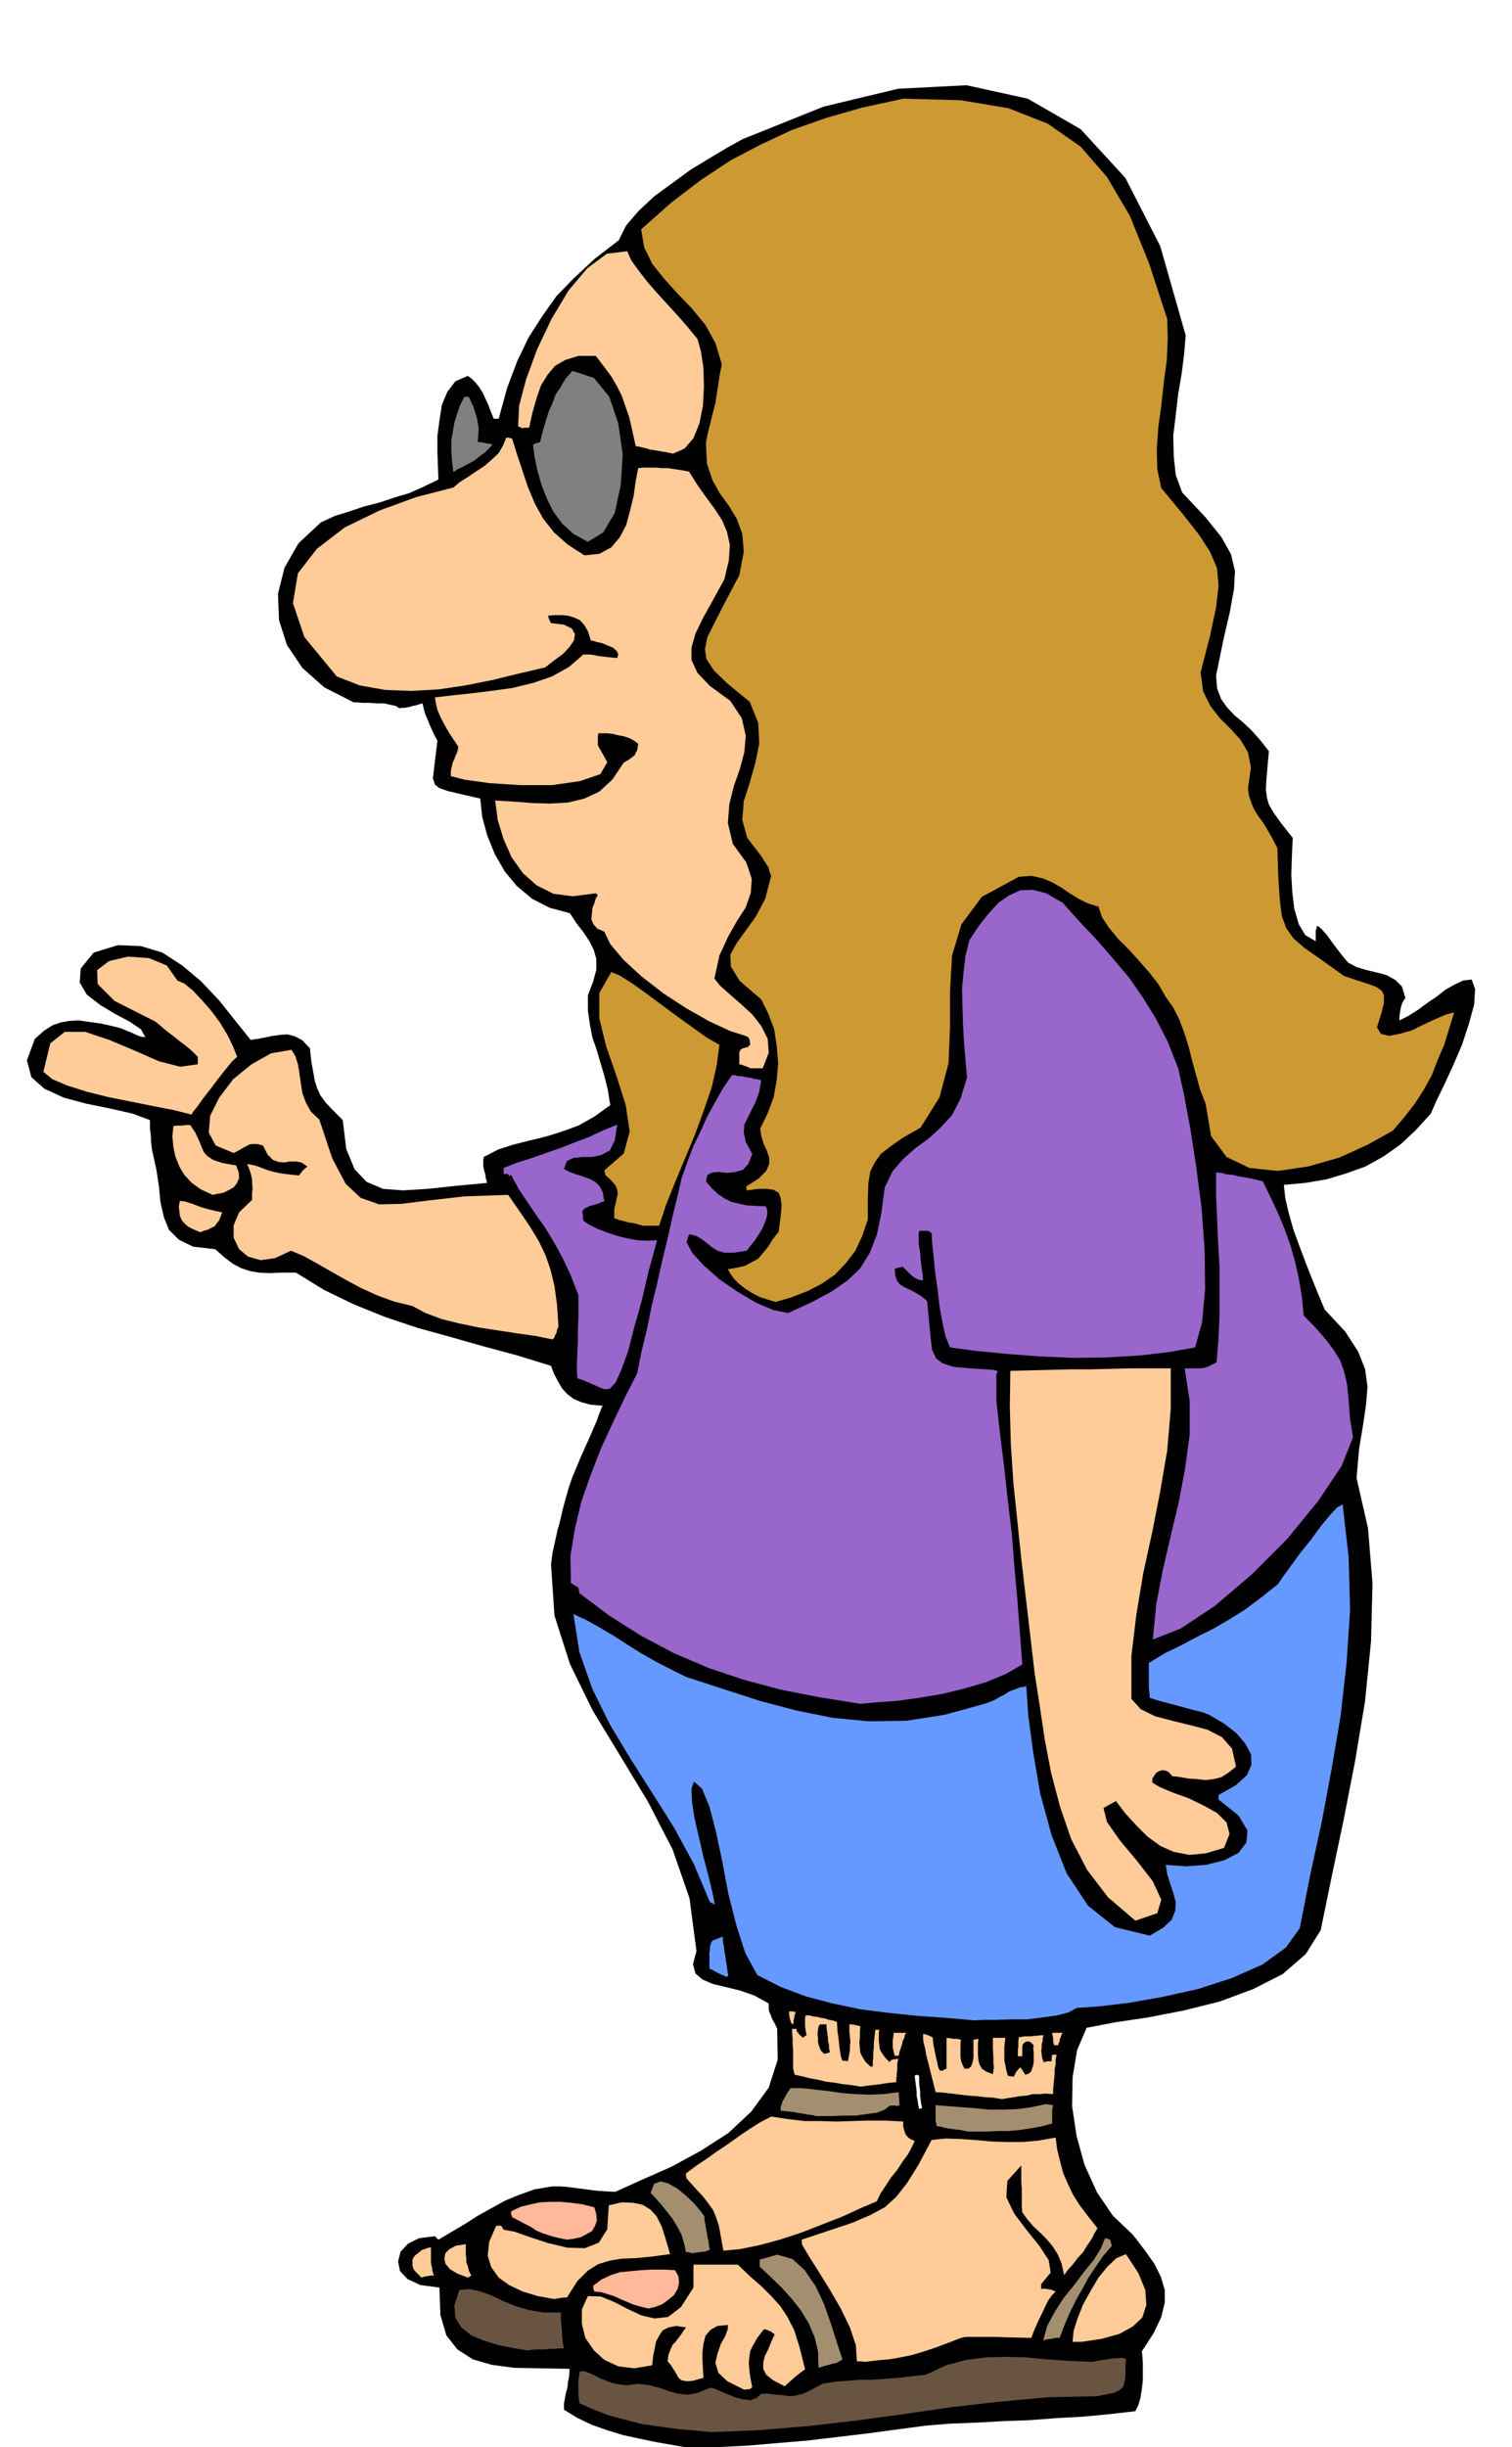
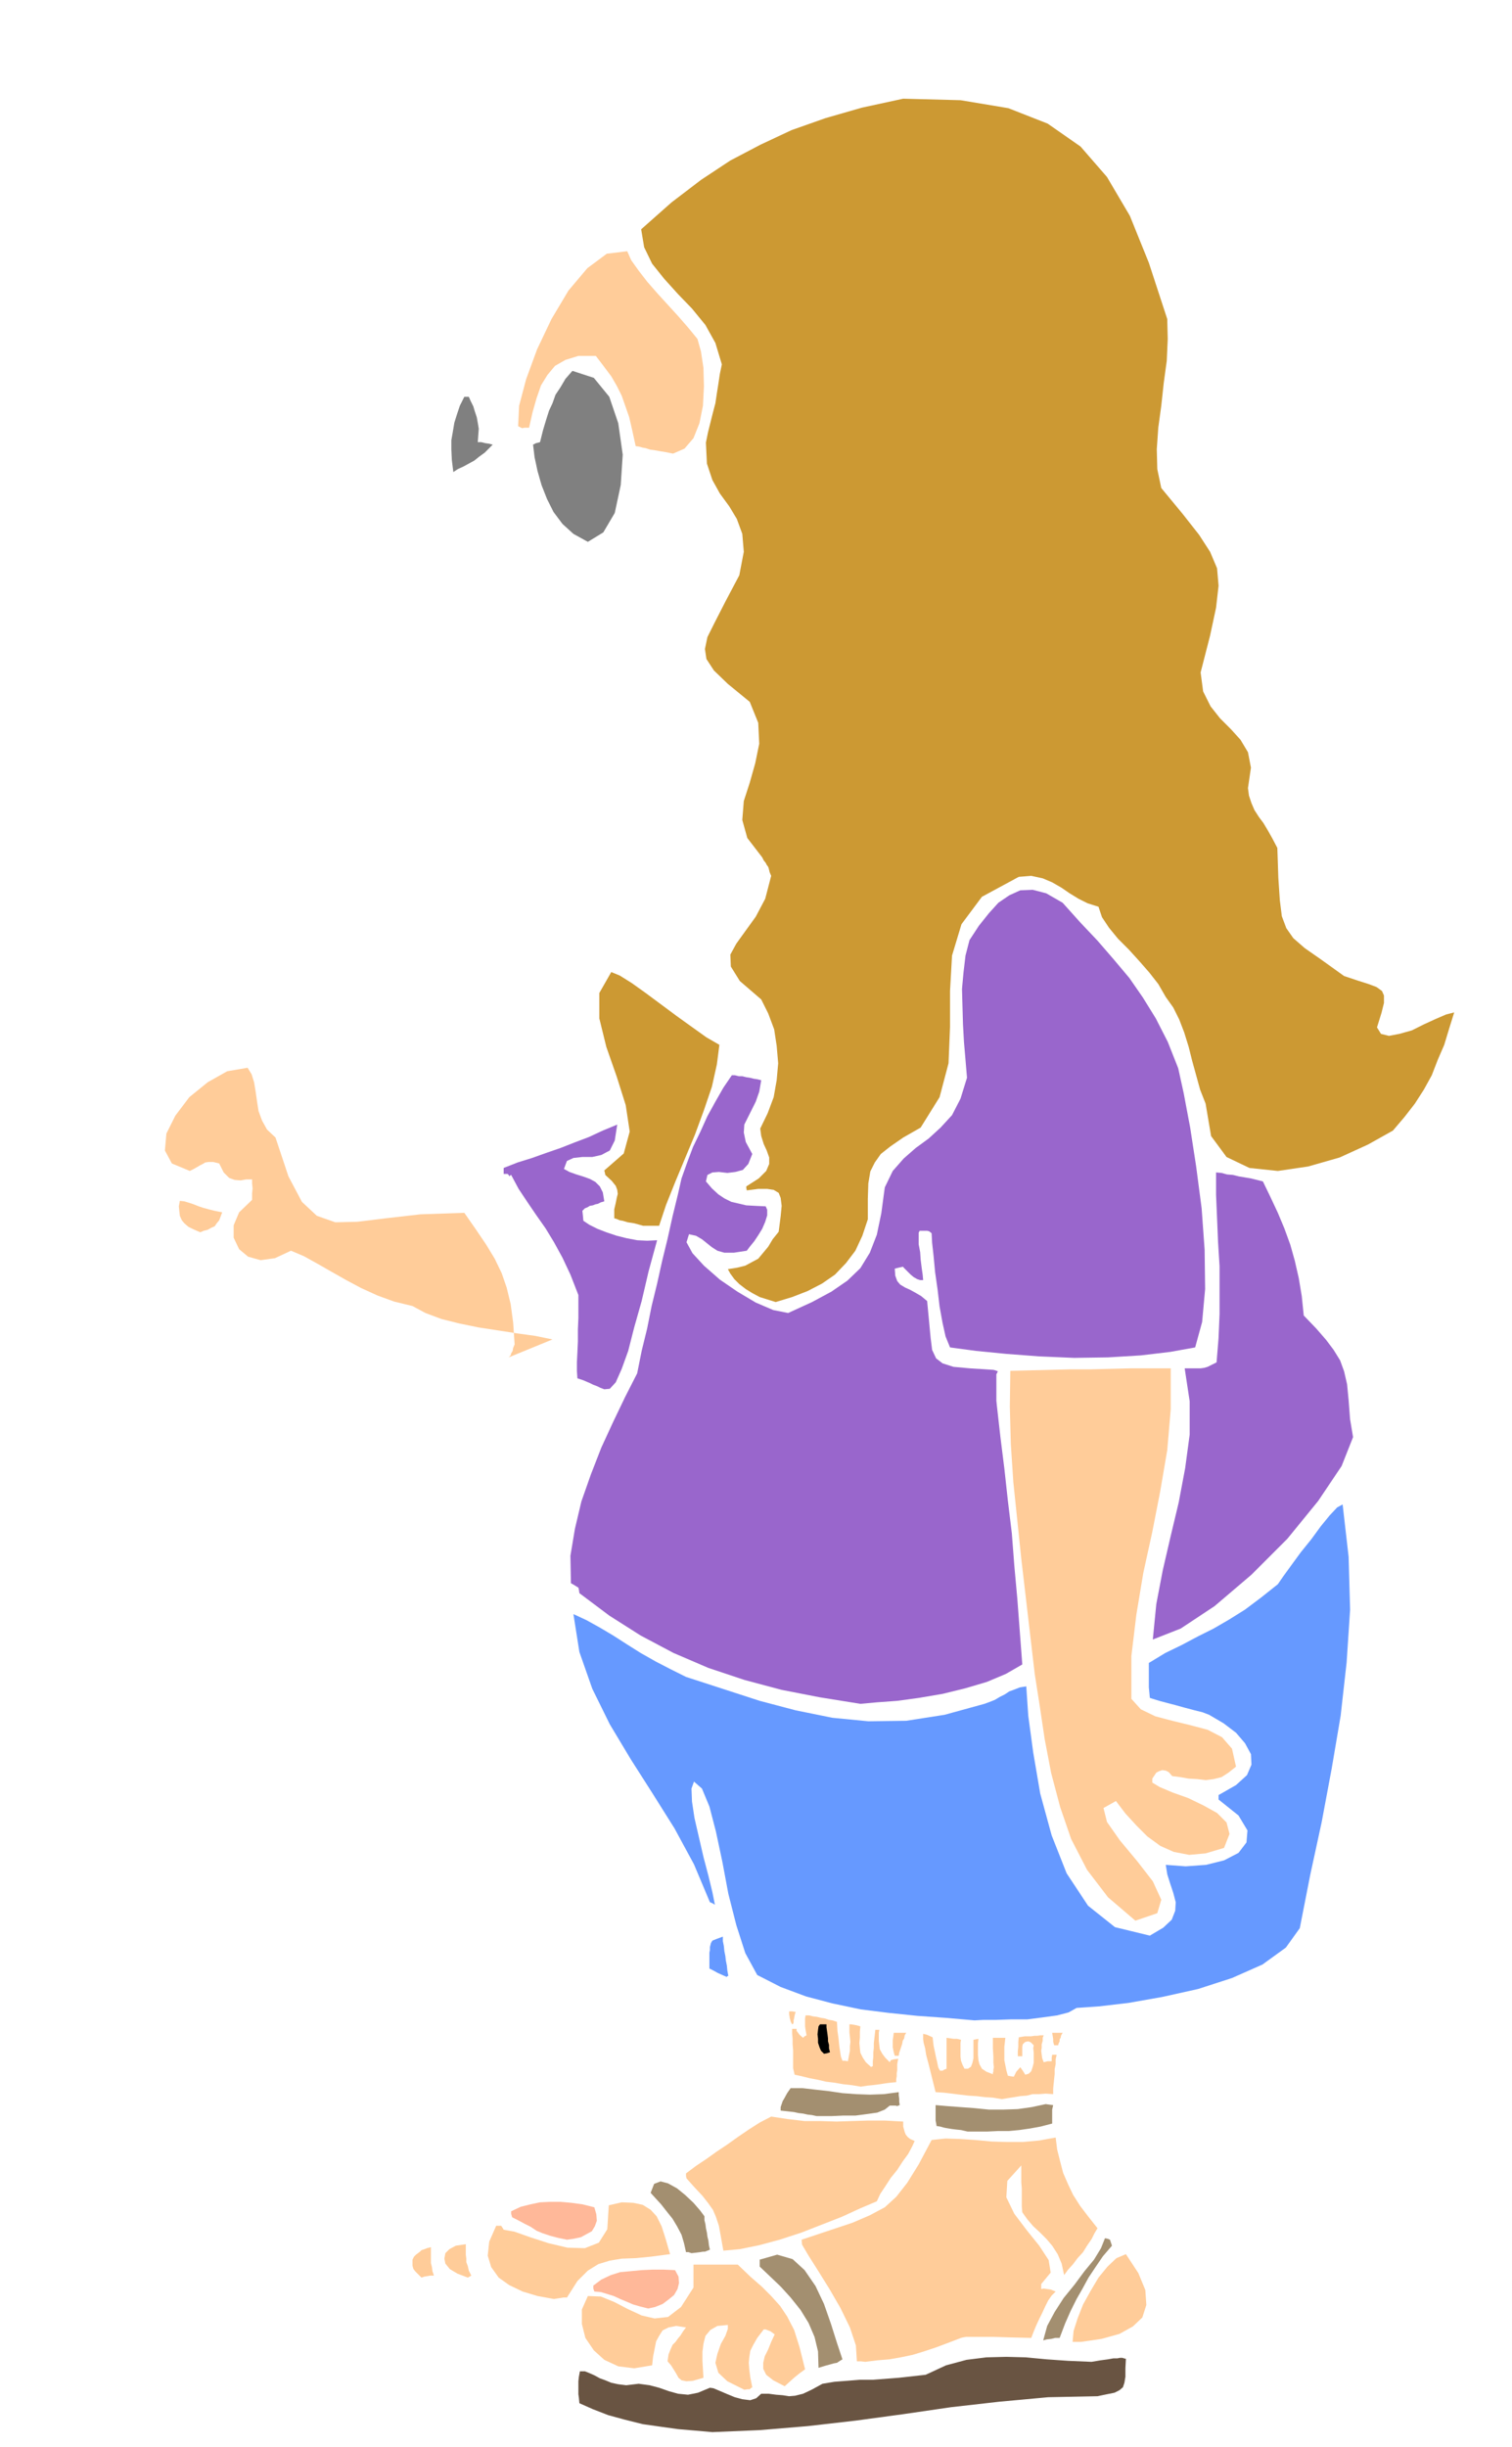
<svg xmlns="http://www.w3.org/2000/svg" width="490.455" height="793.188" fill-rule="evenodd" stroke-linecap="round" preserveAspectRatio="none" viewBox="0 0 3035 4909">
  <style>.brush1{fill:#000}.pen1{stroke:none}.brush2{fill:#695442}.brush3{fill:#fc9}.brush4{fill:#a38f70}.brush5{fill:#ffb899}.brush7{fill:#96c}.brush8{fill:#c93}</style>
-   <path d="m1385 4911-34-6-34-6-34-7-32-7-33-10-31-11-29-14-26-16v-12l2-11 2-11 3-10 1-11 2-10 1-9v-8l-59-1-52-1-45-6-38-11-31-20-22-28-12-41-2-55-38-5-26-12-15-16-4-19 5-20 15-16 22-11 32-4 3 3 4 4 27-16 27-16 25-16 27-15 27-15 29-12 31-11 36-6h14l15 1 15 2 16 2 15 2 16 2 17 1 18 1 53-24 59-26 59-32 56-36 46-43 35-48 18-56-1-62-4-9-4-7-3-6-2-6-3-6-1-6v-11l-29-16-29-10-29-7-25-6-21-9-14-12-5-19 7-26-14-106-34-98-49-95-55-91-56-92-46-94-31-97-7-103 3-23 5-22 5-23 6-22 5-22 6-22 6-21 7-20 18-43 14-31 10-23 7-16 4-12 3-7 2-6 3-5-24-2-19-5-16-7-12-9-11-12-8-14-8-15-6-16-68-21-67-18-67-19-65-18-66-22-62-25-60-29-57-35h-29l-24 1-21-1-18-3-18-6-17-9-17-13-18-16-44-5-29-14-20-20-10-25-7-31-3-31-5-33-7-32-2-9-1-8-1-9v-8l-1-9-1-9v-16l-35-13-44-10-49-10-45-12-39-18-26-23-9-34 16-43 18-16 17-11 17-6 18-3 18-1 20 3 23 3 27 6 15 4 12 5 10 4 8 4 5 2 6 2h4l4 1-9-16-22-15-30-16-30-18-27-21-14-24 2-28 26-32 49-15 46 2 43 13 40 26 37 31 36 38 32 40 32 40 15-2 15-3 15-3 15-2 14-1 15 4 15 8 15 16 3 27 4 22 3 17 5 15 6 13 10 14 14 15 21 21 7 58 17 41 24 25 33 14 40 3 49-3 56-6 64-6-3-10-1-8-2-6-1-5-1-6v-11l1-6 29-15 31-10 32-8 33-8 32-10 33-12 32-18 32-23-5-31-7-28-8-27-7-24-9-26-5-26-4-28v-30l11-29 6-23v-21l-5-18-9-18-12-18-14-18-13-20-41-11-35-18-31-26-24-29-20-35-15-37-10-37-4-37-39-9-26-6-17-6-9-7-4-13 2-17 3-25 4-33-7-13-5-11-4-9-3-8-4-9-3-8-2-9-2-8-7 2-6 2-6 1-6 2-6 1-6 1h-5l-4 1-8-5-10-2-13-3h-14l-15-1h-14l-11-1h-7l-59-30-44-39-31-46-16-50-2-53 13-52 28-49 45-42 28-13 29-9 30-10 31-8 30-10 30-9 29-13 29-14-1-26-1-29v-32l4-31 5-32 11-26 16-21 25-11 8 6 8 8 7 9 7 11 5 11 6 13 5 13 6 15h10l17-62 20-53 23-48 27-42 29-41 36-37 41-38 48-37 15-30 25-29 31-29 37-27 37-27 38-23 35-21 31-17 162-65 150-36 137-7 123 27 106 61 90 98 70 137 51 179-3 36-5 40-7 41-5 43-5 41 1 41 4 38 13 35 47 50 32 40 19 34 8 34-2 35-8 45-13 56-15 73 2 26 8 21 12 17 15 16 17 14 17 16 17 19 18 23-3 33-2 25-1 19 2 16 4 14 10 17 15 21 23 29-1 16-1 26-1 32 2 35 4 33 9 31 13 22 21 12v-21l2-6v-3h3l7 6 8 9 5 6 7 10 9 12 13 17 11 13 17 9 20 6 21 5 19 5 18 10 13 13 7 23-6 9-3 10-1 5-1 6-1 7v8l18-9 19-12 19-14 19-13 18-14 18-10 17-8 17-2 7 19-2 31-10 37-14 43-18 42-18 39-16 33-11 25-30 33-31 29-34 24-36 20-39 14-40 12-42 7-43 4 3 27 7 30 9 32 12 33 12 32 13 33 13 32 13 31 41 44 26 40 14 35 5 36-3 36-6 41-8 48-5 58 23 101 9 111-3 116-12 120-20 120-23 118-24 114-22 107-30 48-46 40-59 30-67 25-72 18-72 14-67 10-57 11-19 45-9 54-1 58 9 60 16 58 25 55 32 47 40 38 23 30 20 28 13 26 8 27v25l-7 29-15 32-24 37 1 8 1 15v35l-2 18-3 18-4 14-6 12-52 6-53 5-54 3-53 4-54 2-54 3-52 2-49 4-60 8-60 8-59 7-59 7-60 5-58 5-59 3-58 2zm460-680 2-1 4-1-2-9-1-8-1-8v-8l-1-8-1-8v-16l-5-2-4 2 1 8 1 8 1 8 1 9v8l2 9 1 8 2 9z" class="pen1 brush1" />
  <path d="m1430 4879-34-3-35-3-36-5-35-5-36-9-33-9-31-12-27-12-1-11-1-7v-26l1-9 2-11h10l10 4 9 4 11 6 11 4 12 5 14 3 16 2 25-3 22 3 19 5 20 7 18 5 20 2 20-4 24-10 7 1 12 5 14 6 17 7 15 4 16 2 12-4 10-9h15l15 2 13 1 13 2 12-1 16-4 17-8 22-12 24-4 26-2 25-2h26l26-2 26-2 27-3 27-3 41-19 41-11 40-5 40-1 39 1 42 4 43 3 47 2 18-3 15-2 11-2h8l5-1h5l3 1 4 1-1 19v17l-2 12-3 9-7 6-10 5-15 3-19 4-99 2-98 9-97 11-96 14-96 13-96 11-96 8-95 4z" class="pen1 brush2" />
  <path d="m1494 4794-34-17-18-17-6-20 4-18 7-20 9-16 5-14v-8l-21 2-14 8-10 12-4 16-2 16v18l1 17 1 17-21 6-13 1-10-2-6-5-5-9-5-8-5-8-7-8 2-14 4-10 4-9 6-6 5-7 5-6 5-8 6-8-20-3-15 3-12 6-7 11-6 11-3 15-3 15-2 18-36 6-32-4-28-13-21-19-17-25-7-28v-29l12-27 26 1 27 11 27 14 28 13 26 6 27-3 26-20 25-39v-46h89l25 24 23 20 19 19 18 20 14 21 14 27 11 35 11 44-11 8-10 8-10 9-10 9-23-12-14-11-6-12v-12l3-13 7-14 6-15 7-15-8-6-5-2-5-2h-4l-13 17-8 14-6 12-2 13-1 11 1 13 2 16 4 20-3 2-2 2h-4l-7 1z" class="pen1 brush3" />
  <path d="m1643 4750-1-33-7-29-12-28-16-26-20-25-20-22-22-21-20-19v-14l35-10 31 9 24 22 22 32 17 36 14 40 12 38 11 33-5 3-6 4-6 1-7 2-11 3-13 4z" class="pen1 brush4" />
  <path d="m1737 4738-9-1h-8l-2-32-12-36-19-39-22-38-23-37-19-30-13-22-1-10 57-19 45-15 35-15 30-16 23-21 22-28 23-37 26-49 28-3 30 1 30 2 32 3 31 1h32l33-3 33-6 3 24 6 24 6 23 10 23 10 21 14 22 16 21 19 24-6 10-6 12-9 13-8 13-11 12-9 12-10 11-8 11-5-23-8-19-11-17-11-13-14-14-13-12-12-14-10-14-1-12v-36l-1-12v-34l-28 31-2 33 16 33 25 33 25 31 19 29 4 25-19 23v10l5-1 7 1 7 1 10 4-8 8-7 10-6 12-6 13-6 12-6 13-5 12-5 13-43-1-31-1h-57l-6 1-4 1-26 10-24 9-24 8-23 7-24 5-23 4-24 2-24 3z" class="pen1 brush3" />
-   <path d="m1058 4715-30-5-29-6-29-9-24-10-20-16-12-19-2-25 10-31 21-2 22 5 22 8 23 11 24 10 27 8 30 5h35v18l1 9 1 9v9l1 9 1 9 2 9h-10l-9 1h-10l-9 1h-18l-9 1-9 1z" class="pen1 brush2" />
  <path d="M2170 4698h-17l2-22 8-25 11-28 15-27 16-27 18-22 18-17 19-8 25 38 14 34 2 30-8 25-19 18-27 15-36 10-41 6z" class="pen1 brush3" />
  <path d="m2094 4695 8-29 15-28 18-28 22-27 20-27 19-23 14-23 8-20 5 1 5 2 2 6 2 6-18 21-15 22-14 21-12 22-12 21-12 24-11 25-11 29h-9l-8 2-9 1-7 2z" class="pen1 brush4" />
  <path d="m1301 4631-16-4-14-4-14-6-12-5-13-6-13-4-13-4-13-1-2-6v-6l16-12 19-9 19-6 22-2 21-2 22-1h22l23 1 7 13 1 13-3 12-7 12-11 9-12 9-15 6-14 3z" class="pen1 brush5" />
  <path d="m1112 4612-33-6-30-9-27-13-21-15-15-21-7-23 3-28 14-32h10l2 3 3 5 22 4 31 11 37 12 38 9 35 1 28-11 17-27 3-48 26-6 23 1 19 4 16 10 12 13 10 20 8 25 9 31-38 5-31 3-28 1-24 4-23 7-21 13-21 21-21 33h-7l-6 1-7 1-6 1zm-266-43-7-7-5-5-4-5-1-3-1-4v-12l3-6 4-4 4-3 4-3 3-3 6-2 5-2 8-2v32l2 8 1 8 3 9h-7l-6 1-6 1-6 2zm93 0-21-8-15-9-9-11-2-10 2-11 8-8 13-7 20-3v21l1 8v7l3 8 2 9 5 10-5 3-2 1z" class="pen1 brush3" />
  <path d="m1388 4520-6-2h-5l-4-18-5-17-9-17-9-15-12-15-11-14-11-12-10-11 7-18 13-5 15 4 18 10 16 13 17 16 13 15 9 12v8l2 8 1 8 2 9 1 8 2 8 1 9 2 9-5 2-5 2h-4l-6 1-8 1-9 1z" class="pen1 brush4" />
  <path d="m1452 4515-5-28-4-22-6-18-6-14-10-14-11-14-15-16-17-19-1-5v-5l20-15 21-14 21-15 21-14 21-15 22-15 22-14 23-12 33 5 34 4h32l32 1 31-1 33-1h33l37 2v10l3 11 2 5 4 5 5 4 9 4-5 11-8 15-11 15-11 17-13 16-11 17-10 15-7 15-33 14-37 17-41 16-41 16-43 14-41 11-39 8-33 3z" class="pen1 brush3" />
  <path d="m1138 4493-19-4-15-4-15-5-12-5-12-8-12-6-13-7-12-6-2-7v-5l19-9 20-5 19-4 21-1h20l22 2 22 3 24 6 4 14 1 13-4 11-6 10-11 6-11 6-14 3-14 2z" class="pen1 brush5" />
  <path d="m1942 4276-13-3-10-1-8-1-6-1-6-1-5-1-7-2-7-1-1-6-1-5v-31l23 2 27 2 27 2 30 3h29l29-1 28-4 28-6 7 1 8 1-2 9v28l-23 6-22 4-21 3-21 2h-22l-21 1h-40zm-303-31-9-2-9-1-9-2-9-1-9-2-9-1-9-1-9-1v-7l2-6 2-6 3-5 6-11 7-10h24l26 3 27 3 27 4 27 2 28 1 28-1 30-4v6l1 7v6l1 7-3 1-2 1-3-1h-12l-10 8-15 6-21 3-23 3h-25l-22 1h-31z" class="pen1 brush4" />
  <path d="m2011 4211-18-3-16-1-17-2-16-1-17-2-16-2-17-2-16-1-8-32-6-24-5-19-2-13-3-11-1-7v-11l8 2 11 5 2 17 3 14 2 10 2 8 1 5 1 5 1 3 3 5h5l3-2 5-2v-62l7 1 7 1h7l8 2-1 6v28l1 8 3 8 4 8h7l6-4 3-8 2-9v-37l5-1 5-1-1 9v23l1 11 2 8 5 9 9 6 13 5v-3l1-2v-4l1-5-1-9v-12l-1-17v-21h25l-1 9-1 9v27l2 10 2 10 3 11 5 1 7 1 5-10 8-9 5 7 5 8 7-2 5-5 3-9 2-8v-20l-1-9 1-6-6-6-5-2-5 1-2 1-4 4-1 5v19h-9v-10l1-9v-10l1-9 6-1 6-1h13l6-1h6l6-1h7l-2 5v6l-2 7v7l-1 6 1 8 1 7 3 8 8-2h8v-7l1-6h9l-2 9v10l-2 10v10l-1 9-1 10-1 10v11l-15-1-13 1h-13l-12 3-13 1-12 2-13 2-12 2zm-283-25-18-3-18-2-17-3-17-2-17-4-16-3-16-4-14-3-3-13v-36l-1-12v-11l-1-11v-9h9v4l3 4 3 4 7 6 3-3 4-2-2-11-1-7v-16l1-6h7l8 2 8 1 8 2 7 1 9 3 7 1 9 3 1 18 2 14 1 10 1 9 1 6 1 7 1 6 3 8h5l6 1 2-11 2-10v-9l1-9-1-10-1-9v-16h4l6 1 5 1 7 2-1 11v12l-1 10 1 11 1 9 5 10 6 9 11 10v-1l3-1v-10l1-9v-9l1-9v-9l1-9 1-9 1-9h8l-1 6v16l1 9 1 8 5 9 6 8 9 9 2-4 3-1 4-1 8-1-1 5-1 6v12l-1 6v6l-1 6v6l-11 1-8 1-7 1-6 1-8 1-8 1-10 1-13 2z" class="pen1 brush3" />
  <path d="m1796 4124-2-7-1-5-1-5v-14l1-7 1-8h25l-3 5-1 6-3 5-1 6-2 6-2 6-2 6-1 6h-8z" class="pen1 brush3" />
  <path d="m1654 4120-6-6-3-7-3-9v-8l-1-9 1-9 1-7 3-4h13v6l1 7 1 7 1 8v6l2 7v7l2 8-6 2-6 1z" class="pen1 brush1" />
  <path d="M2124 4103h-8l-2-7v-6l-1-6-1-6h21l-3 5-1 5-2 3v4l-2 4-1 4zm-534-42-3-6-1-4-1-3v-2l-1-5v-6h6l7 1-2 7-1 6-1 4v4l-1 3-2 1z" class="pen1 brush3" />
  <path d="m1956 4053-57-5-57-4-58-6-56-7-57-12-53-14-51-19-47-24-24-44-18-56-16-63-12-64-13-61-13-50-15-36-16-14-5 14 1 26 5 33 9 39 9 39 10 38 8 33 5 25-5-3-5-2-32-76-39-72-44-70-44-69-42-70-35-71-26-74-12-76 26 12 27 15 27 16 28 18 27 17 30 17 29 15 32 16 74 24 74 24 72 19 74 15 72 7 76-1 77-12 80-22 11-4 10-4 10-6 10-5 9-6 11-4 10-4 13-2 4 59 10 74 14 82 23 84 30 76 43 65 54 43 70 17 27-16 17-16 7-18 1-17-5-19-6-18-6-19-3-19 40 3 41-3 36-9 29-15 16-21 2-24-18-30-40-32v-9l35-20 22-20 9-21-1-21-12-22-18-21-25-19-29-17-13-5-16-4-19-5-18-5-19-5-15-4-13-4-6-2-1-11-1-10v-49l33-20 33-16 32-17 32-16 31-18 32-20 32-24 34-27 11-16 16-22 19-26 21-26 19-26 18-22 15-16 11-6 12 105 3 106-7 106-12 107-18 106-20 107-23 106-21 107-28 39-47 34-61 27-68 22-72 16-68 12-60 7-44 3-16 9-23 6-29 4-31 4h-33l-29 1h-26l-18 1zm-497-87-9-4-9-4-9-5-8-4v-32l1-5v-6l1-4 1-4 3-5 10-4 11-4v9l2 10 1 10 2 10 1 9 2 10 1 10 2 11h-2l-1 2z" class="pen1" style="fill:#69f" />
  <path d="m2279 3853-55-47-42-55-32-62-22-64-18-68-13-68-10-67-10-64-9-77-9-77-9-77-8-77-8-77-5-76-2-75 1-72 40-1 40-1 40-1h41l39-1 41-1h81v82l-7 82-14 82-16 82-18 82-14 84-10 83v86l19 21 29 14 34 9 37 9 34 9 29 15 20 23 8 36-15 12-14 9-16 4-16 2-17-2-17-1-17-3-16-2-7-8-6-3-7-1-6 2-6 3-4 6-4 6v8l15 9 26 11 31 11 31 15 27 15 19 19 6 23-11 28-37 11-33 3-31-6-27-12-26-19-22-22-22-24-19-25-25 14 7 28 26 37 35 42 31 40 17 37-8 27-44 15z" class="pen1 brush3" />
  <path d="m1727 3418-81-13-77-15-75-20-72-24-70-30-66-35-63-40-60-45-1-7-1-4-8-5-7-4-1-55 9-54 13-55 19-54 21-54 24-52 24-50 24-47 9-45 11-45 9-45 11-45 10-45 11-45 10-45 11-45 7-31 11-31 12-32 15-31 14-31 16-29 16-28 17-25h6l8 2h7l8 2 7 1 8 2 7 1 8 2-4 23-7 20-8 16-8 16-7 14-1 16 4 19 13 24-8 20-11 12-15 4-16 2-17-2-13 1-10 5-3 13 12 14 13 12 12 8 14 7 13 3 17 4 18 1 21 1 3 7v11l-4 13-6 14-8 13-8 12-9 11-6 8-26 4h-19l-14-4-11-7-10-8-10-8-12-7-14-3-5 16 12 22 23 25 32 28 35 24 37 22 35 15 30 6 48-22 39-21 32-22 26-25 19-31 14-36 9-43 7-52 16-33 22-25 24-21 26-19 24-22 23-25 17-33 13-42-3-36-3-35-2-36-1-35-1-36 3-33 4-34 8-31 19-29 20-25 19-21 22-15 22-10 25-1 27 7 33 19 35 39 35 37 32 37 32 38 27 39 26 42 24 47 21 53 11 50 13 69 12 78 11 84 6 83 1 79-6 66-14 51-50 9-59 7-66 4-68 1-70-3-66-5-61-6-52-7-9-22-6-27-6-33-4-34-5-35-3-32-3-27-1-19-5-4-4-1h-15l-2 4v23l3 16 1 15 2 16 2 14 1 11h-6l-6-2-7-4-6-5-6-6-5-5-4-4v-1l-9 2-8 2 1 14 4 11 6 7 10 6 9 4 11 6 12 7 12 10 4 42 3 32 3 24 8 17 13 10 22 7 33 3 47 3 4 1 5 2-3 6v53l1 10 7 62 8 64 7 64 8 66 5 65 6 66 5 66 5 66-33 19-38 16-44 13-45 11-47 8-44 6-41 3-33 3z" class="pen1 brush7" />
  <path d="m2314 3289 7-71 13-68 16-69 16-67 13-69 9-67v-67l-10-66h32l7-1 7-2 8-4 10-5 4-49 2-48v-96l-3-48-2-48-2-47v-45l11 1 11 3 12 1 12 3 12 2 12 2 12 3 12 3 15 31 15 32 13 31 12 33 9 32 8 35 6 36 4 39 25 26 20 23 15 20 13 21 8 22 6 26 3 31 3 39 6 36-23 58-47 70-62 76-72 72-74 63-68 45-56 22zm-1101-502-8-3-6-3-8-3-6-3-7-3-7-3-6-2-6-2-1-15v-17l1-20 1-22v-24l1-23v-46l-16-41-16-34-17-31-17-28-19-27-17-25-18-27-15-28-2 1-1 2-3-4-1-1h-8v-12l28-11 29-9 28-10 29-10 28-11 29-11 28-13 29-12-5 32-10 20-17 9-18 4h-20l-18 2-13 6-6 16 11 6 14 5 13 4 14 5 11 6 9 9 6 12 3 18-7 2-6 3-5 1-5 2-6 1-5 3-5 2-5 5 1 9 1 11 12 8 16 8 18 7 21 7 20 5 21 4 20 1 20-1-17 62-14 60-15 53-12 47-13 36-12 27-12 13-11 1z" class="pen1 brush7" />
-   <path d="m1109 2687-34-7-36-5-39-6-39-6-39-8-36-9-32-12-26-14-37-9-33-12-33-15-30-16-30-17-28-16-27-15-26-11-32 15-29 4-25-7-18-15-11-23v-25l11-26 26-25v-13l1-10-1-10v-8l-2-9-2-7-3-8-3-7 11 2 11 3 10 4 11 4 11 3 14 3 16 2 20 2 8-10 9-8-12-8-11-2h-12l-11 2-12-1-11-4-11-11-9-18-12-3h-9l-7 1-5 3-6 3-5 3-7 4-8 4-36-15-14-26 3-34 18-36 28-37 37-30 39-22 41-7 8 13 5 16 3 18 3 21 3 19 7 19 10 18 17 16 26 78 27 51 30 28 37 13 44-1 57-7 70-8 88-3 23 33 21 31 17 28 14 29 10 29 8 33 5 37 3 44-3 7-1 6-3 5-1 4-3 3-1 1z" class="pen1 brush3" />
+   <path d="m1109 2687-34-7-36-5-39-6-39-6-39-8-36-9-32-12-26-14-37-9-33-12-33-15-30-16-30-17-28-16-27-15-26-11-32 15-29 4-25-7-18-15-11-23v-25l11-26 26-25v-13l1-10-1-10v-8h-12l-11 2-12-1-11-4-11-11-9-18-12-3h-9l-7 1-5 3-6 3-5 3-7 4-8 4-36-15-14-26 3-34 18-36 28-37 37-30 39-22 41-7 8 13 5 16 3 18 3 21 3 19 7 19 10 18 17 16 26 78 27 51 30 28 37 13 44-1 57-7 70-8 88-3 23 33 21 31 17 28 14 29 10 29 8 33 5 37 3 44-3 7-1 6-3 5-1 4-3 3-1 1z" class="pen1 brush3" />
  <path d="m1557 2612-16-5-16-5-15-8-13-8-13-10-10-10-8-11-5-9 19-3 16-4 13-7 13-7 10-12 10-12 9-15 12-15 4-31 2-21-2-16-4-10-10-6-13-2h-18l-23 3-1-5v-3l25-16 15-15 6-14v-13l-5-14-6-13-5-16-2-15 15-31 12-32 6-34 3-34-3-35-5-33-12-32-14-28-43-37-18-29-1-24 12-22 18-25 21-29 19-36 12-46-3-7-1-4-1-4-1-3-3-4-2-4-4-5-3-6-30-39-10-36 3-38 12-37 11-39 8-39-2-42-17-42-44-36-28-27-15-23-3-20 5-24 15-30 21-41 28-53 9-47-3-36-11-30-15-25-19-26-15-27-11-33-2-42 4-20 5-20 5-20 5-19 3-20 3-19 3-20 4-19-13-43-20-36-27-33-28-29-28-31-24-30-16-33-6-36 61-54 59-45 59-39 61-32 62-29 68-24 73-21 83-18 115 3 96 16 79 31 66 46 53 61 46 78 38 94 37 113 1 40-2 44-6 44-5 46-6 44-3 43 1 40 8 38 43 52 33 42 22 34 14 33 3 35-5 44-12 56-19 74 5 38 15 30 19 24 22 22 19 21 15 25 6 31-6 41 2 15 5 15 6 14 9 14 9 12 9 15 9 16 10 19 2 60 3 45 4 32 9 24 14 20 23 20 33 23 46 33 27 9 22 7 16 6 11 8 4 9v15l-5 20-9 29 8 13 16 4 21-4 25-7 24-12 24-11 21-9 16-4-10 32-10 33-13 30-12 31-16 29-18 28-21 27-23 27-50 28-57 26-63 18-61 9-57-6-46-22-31-42-11-65-11-28-8-29-8-29-7-28-9-29-10-26-12-24-15-21-15-26-18-23-21-24-20-22-22-22-18-22-14-21-7-21-22-7-18-9-18-11-16-11-19-11-19-8-23-5-25 2-74 40-41 55-19 63-4 71v72l-3 73-18 68-38 61-35 20-26 18-19 15-12 17-9 18-4 24-1 31v41l-11 33-14 30-19 25-22 23-26 18-29 15-31 12-33 10z" class="pen1 brush8" />
  <path d="m402 2472-14-6-10-5-8-7-5-6-4-9-1-9-1-10 2-11 9 1 10 3 9 3 10 4 9 3 11 3 12 3 15 3-3 8-3 8-5 6-4 6-7 3-7 4-8 2-7 3z" class="pen1 brush3" />
  <path d="m1291 2459-18-5-13-2-10-3-6-1-7-3-4-1v-18l3-13 2-10 2-8-1-8-3-8-8-10-13-12-1-5-1-4 39-34 12-44-8-53-18-57-21-60-14-57v-51l24-42 17 7 24 15 28 20 31 23 31 23 32 23 28 20 26 15-5 39-10 45-16 47-18 49-20 48-20 48-18 45-14 42h-32z" class="pen1 brush8" />
-   <path d="m427 2397-24-11-18-13-15-16-10-17-8-20-4-19-2-21 2-21 7-1h9l9-1h9l10 15 7 15 5 12 5 12 7 8 12 8 18 6 28 5 5 13 1 12-4 10-7 9-11 6-10 5-12 2-9 2zm-42-161-36-9-41-8-45-9-45-9-44-11-38-12-31-13-18-15 14-57 29-23h41l48 16 50 21 50 22 43 11 35-5v-15l-12-12-12-10-12-9-11-9-12-9-10-8-9-8-8-6-81-41-34-34-1-28 24-18 38-9 42 3 36 15 21 30 14 6 17 14 18 19 20 23 17 23 15 25 11 23 8 20-10 9-13 16-15 19-15 20-15 19-12 17-9 11-2 5zm1121-93-6-3-6-2-5-2-5-1v-23l2-6 5-3 4-1 3-1h3l2-3 3-2-1-8-1-4-2-3-3-2-34-11-41-19-46-26-46-30-44-34-36-33-27-32-12-25-14-6-8-9-4-10 1-10 1-12 4-10 3-10 4-6-3-3-1-1-46 6-39-5-34-17-27-24-23-32-16-36-12-39-5-39 36 2 38 3 36 1 36-2 33-8 30-14 26-24 23-34 7-4 6-4 5-4 4-3 2-5 3-5 1-6 1-7-8-6-9-5-12-4-11-2-12-3-11-1h-17l-1 6v18l19 34-14 24-41 14-56 8h-65l-61-4-50-7-27-7v-11l2-9 2-8 3-6 2-6 3-6 2-7 1-6-10-15-8-12-7-12-6-11-6-12-5-12-3-13-2-12 34-4 38-4 41-5 43-6 41-10 38-13 34-19 29-25h13l8 1 9 2 8 1 9 1 10 1 11 1 2-8-3-6-8-7-10-4-12-5-10-2-9-3h-3l-6-19-7-12-9-10-11-5-13-4-12-1h-14l-14 1 2 7 4 8 26 3 16 8 6 11-2 13-9 13-13 14-18 13-18 14-52 12-53 13-55 11-54 8-55 3-52-2-51-9-46-18-65-79-23-68 10-60 38-49 56-43 70-34 74-27 74-19 13-11 16-10 16-11 17-11 15-13 14-13 9-16 6-15h5l7 2 10 32 11 33 11 33 14 33 16 29 22 28 27 24 34 22 30-3 24-13 17-20 13-25 8-30 7-29 4-29 5-26 11-1h24l12 1h12l13 2 14 2 16 3 17 27 17 24 17 23 15 23 10 23 6 27-2 31-9 38-23 42-20 36-15 31-8 28v25l12 26 25 26 41 30 23 35 8 35-3 33-9 34-12 34-9 36-3 38 10 42 27 37 11 33-2 28-10 29-18 28-18 32-17 37-10 46 11 14 19 17 22 19 24 22 18 23 13 26 2 28-12 31h-25z" class="pen1 brush3" />
  <path d="m1180 1087-29-16-22-20-18-24-13-26-11-28-8-28-6-28-3-25 6-3 8-2 6-24 6-20 6-19 7-15 6-17 10-15 10-17 14-16 43 14 31 38 18 53 9 63-4 61-12 56-23 39-31 19zM910 947l-3-24-1-21v-19l3-17 3-18 5-16 6-18 9-18h9l4 9 5 10 3 10 4 12 2 11 2 12-1 13-1 14h7l8 2 7 1 8 2-8 8-8 8-11 8-10 8-11 6-11 6-11 5-9 6z" class="pen1" style="fill:gray" />
  <path d="m1351 910-15-3-12-2-11-2-8-1-9-3-6-1-7-2-7-1-7-32-6-26-8-23-7-20-10-20-11-19-15-20-16-21h-35l-26 8-21 12-15 18-13 21-9 26-8 28-7 31h-9l-5 1-4-2-4-2 2-41 14-53 22-60 29-61 34-57 38-45 39-29 41-5 8 18 15 21 17 22 21 24 21 23 21 23 20 23 18 22 7 25 5 33 1 37-2 39-7 35-12 30-18 21-23 10z" class="pen1 brush3" />
</svg>